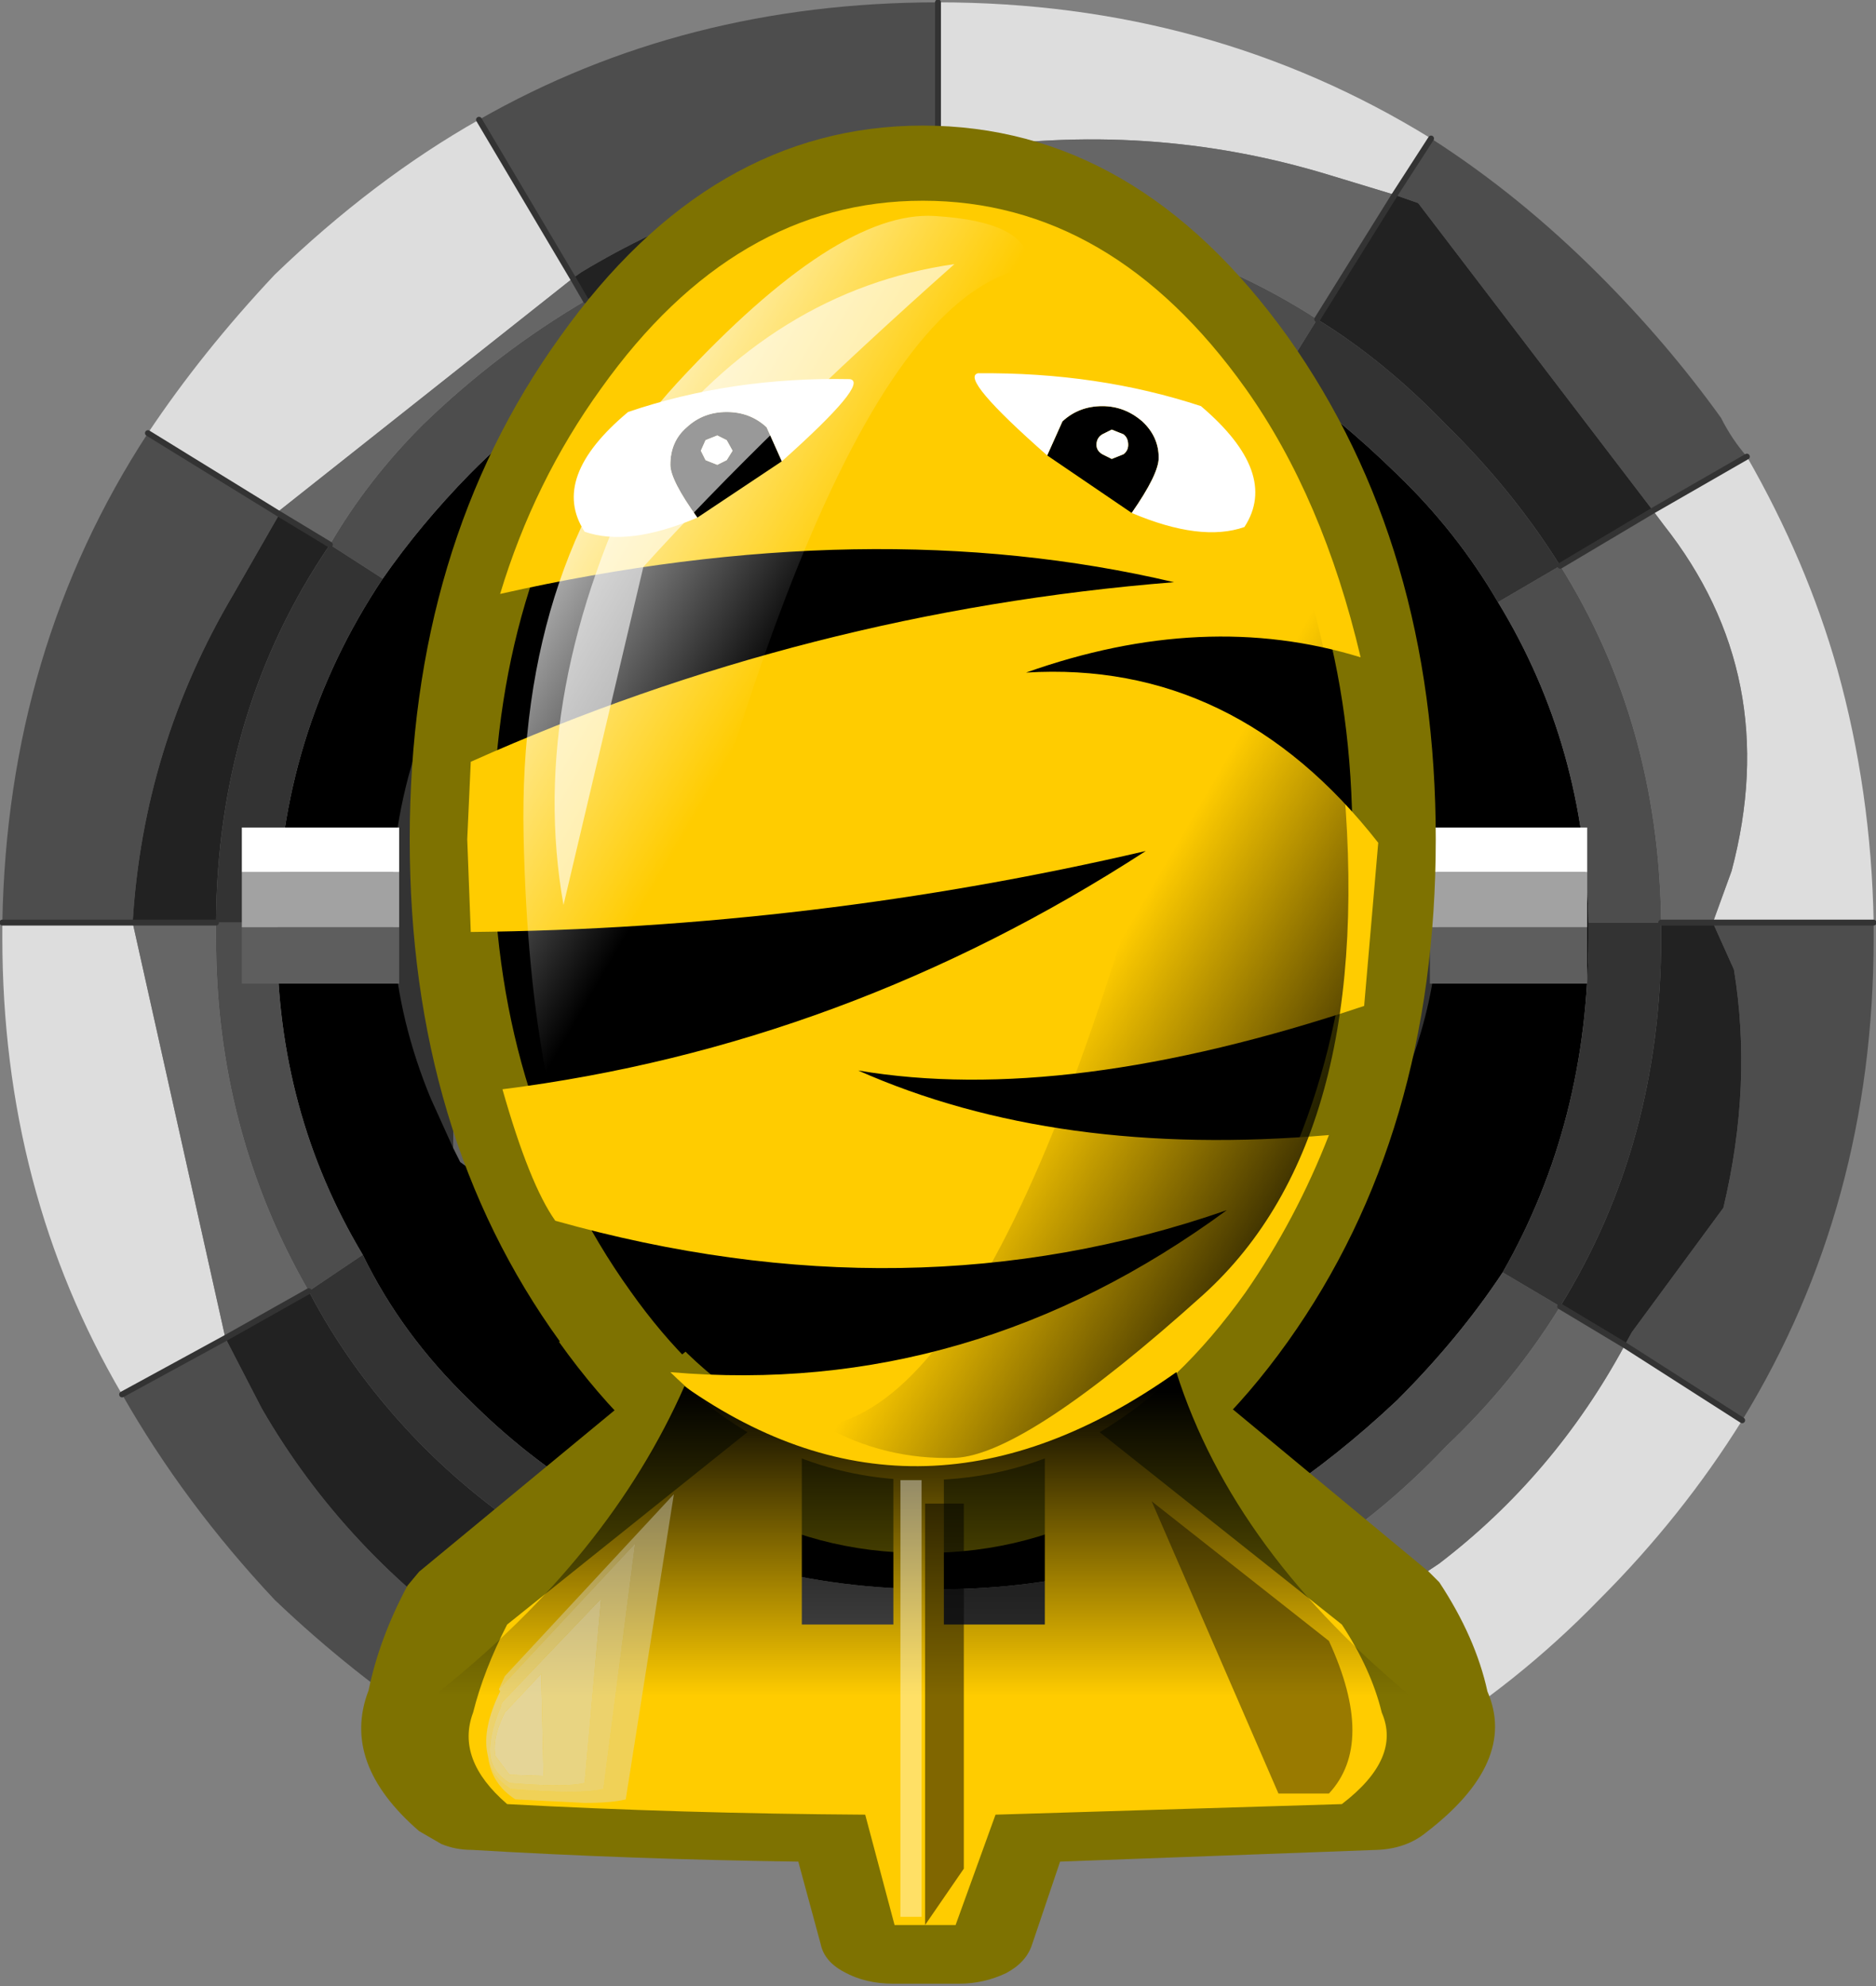
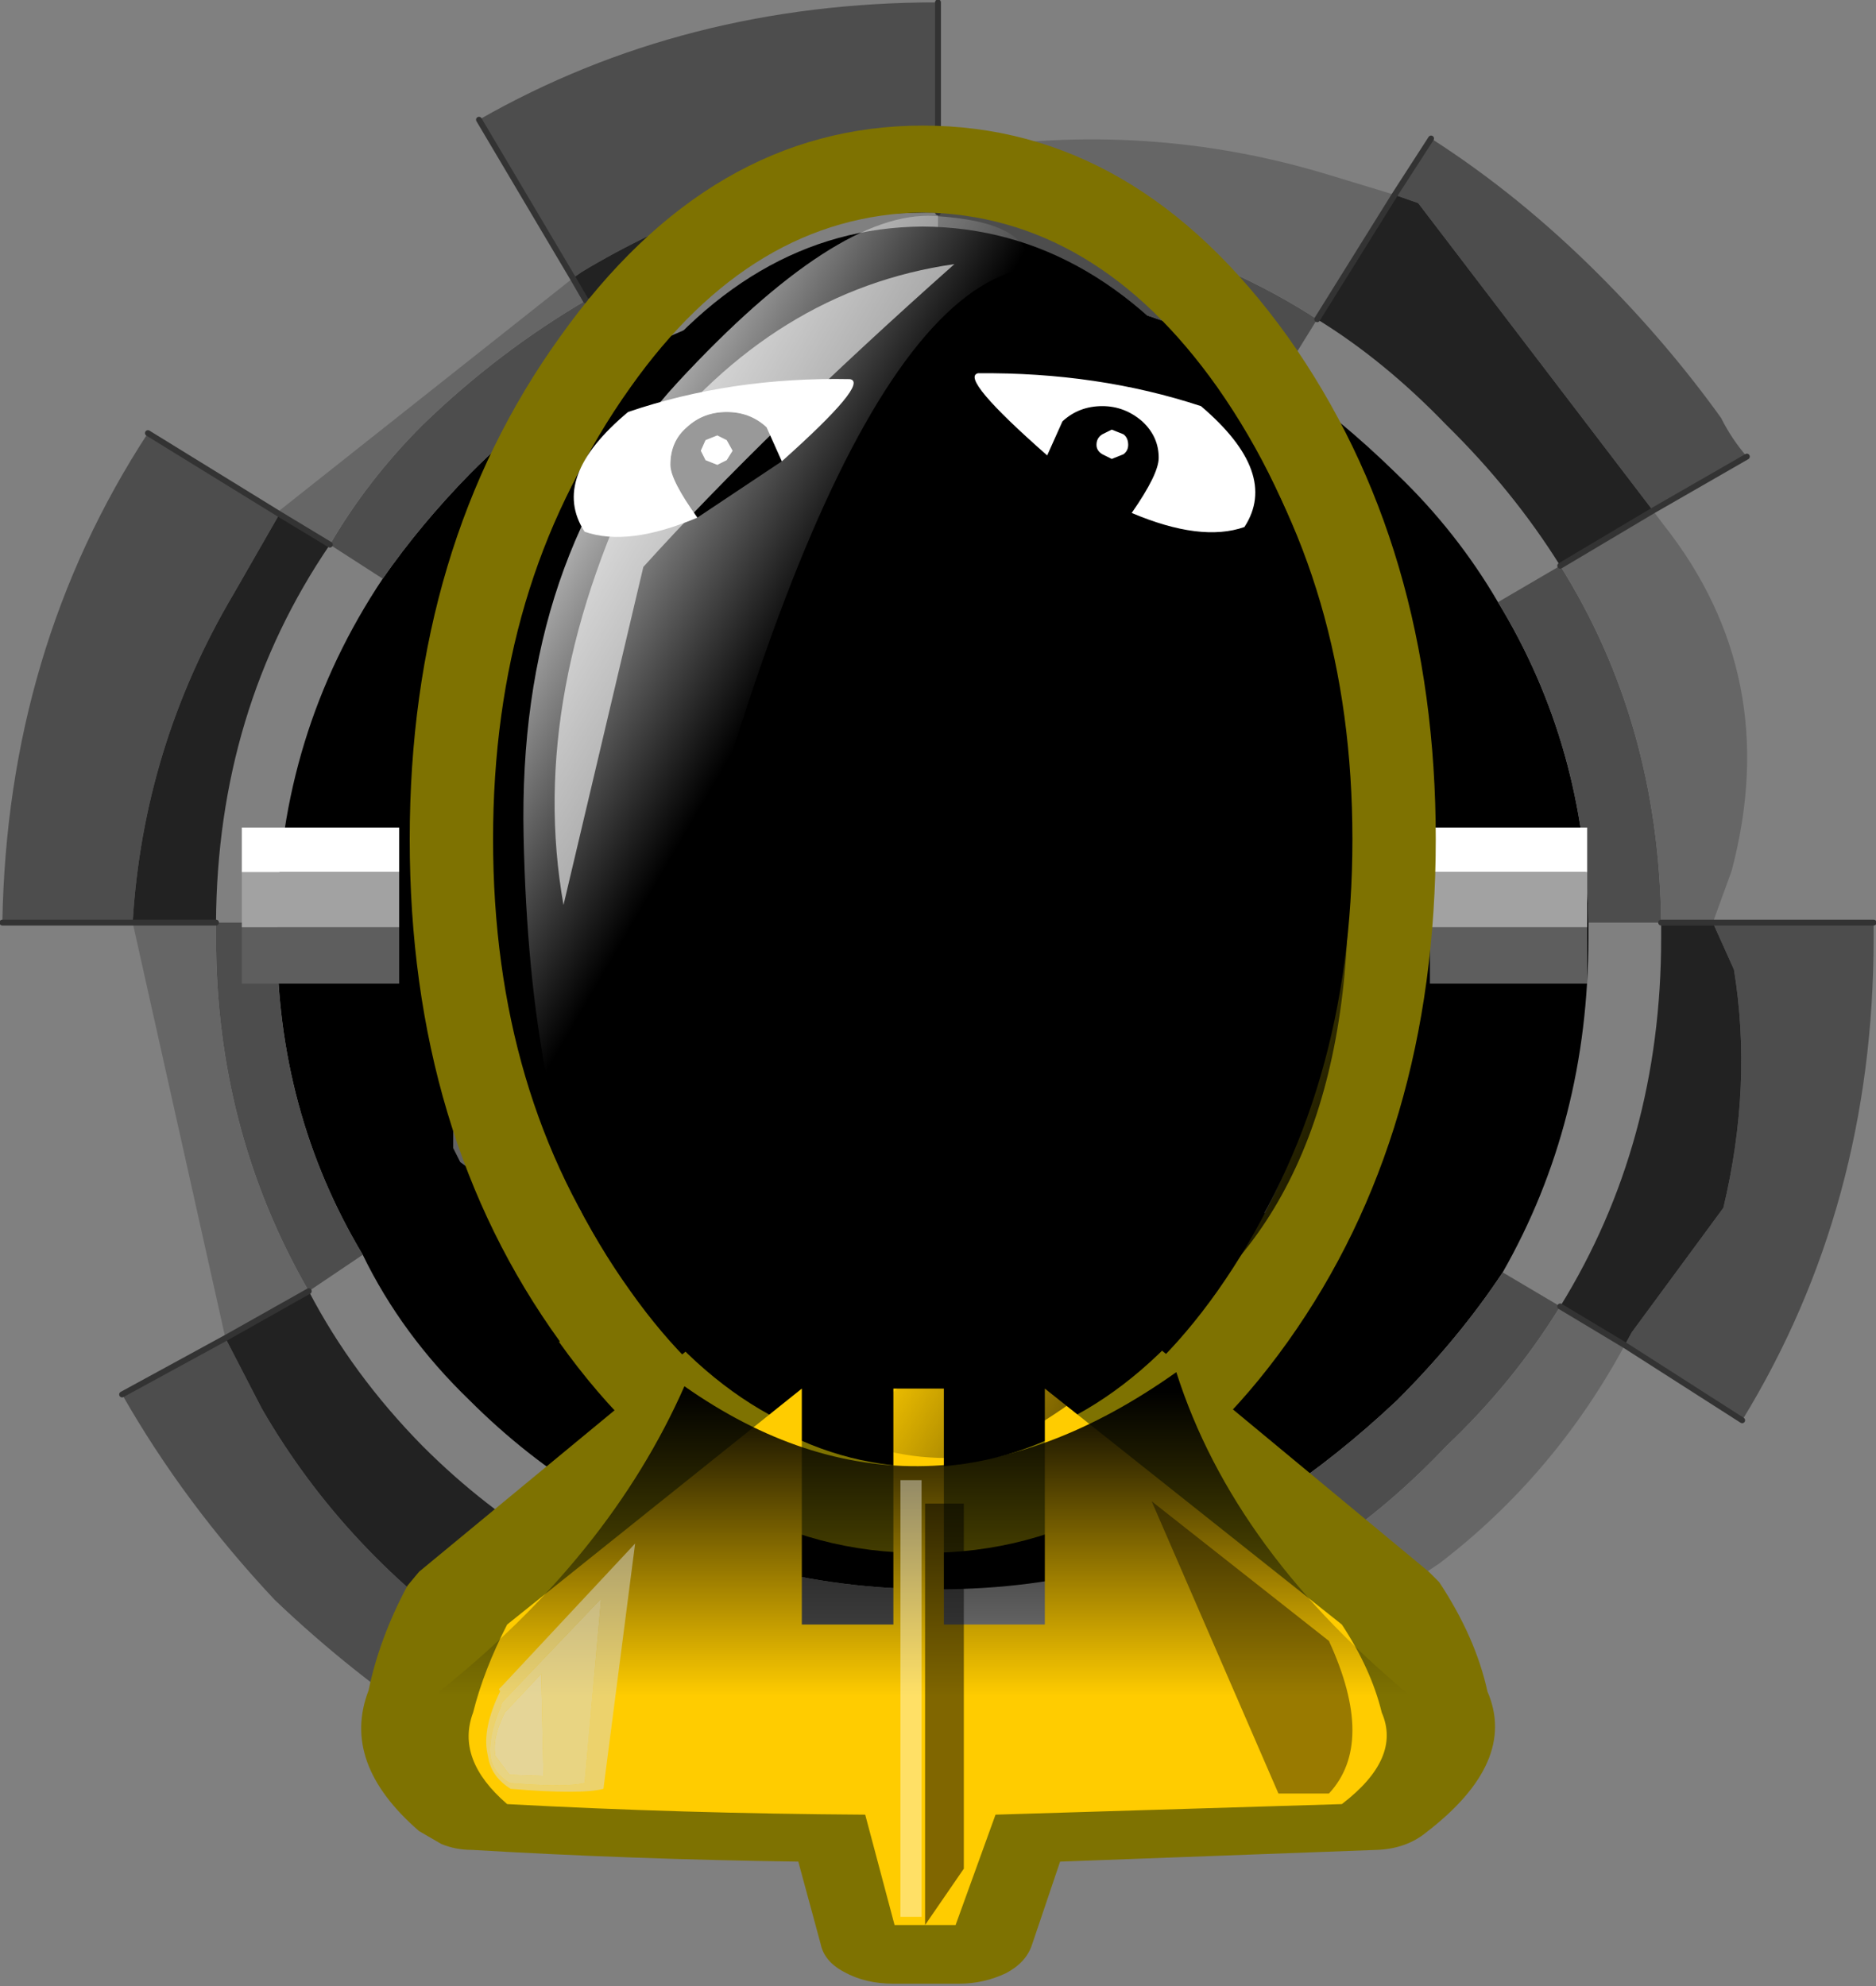
<svg xmlns="http://www.w3.org/2000/svg" xmlns:xlink="http://www.w3.org/1999/xlink" width="79.9" height="84.6">
  <rect width="100%" height="100%" fill="#808080" stroke="none" />
  <g transform="translate(2.45 2.45)">
    <use height="79.9" transform="translate(-2.45 -2.45)" width="79.9" xlink:href="#a" />
    <use height="48.25" transform="rotate(-90 47.5 34.55)" width="165.55" xlink:href="#b" />
  </g>
  <defs>
    <linearGradient gradientTransform="matrix(.005 -.008 .012 .007 50.6 43.65)" gradientUnits="userSpaceOnUse" id="e" spreadMethod="pad" x1="-819.2" x2="819.2">
      <stop offset="0" />
      <stop offset="1" stop-opacity="0" />
    </linearGradient>
    <linearGradient gradientTransform="matrix(-.008 0 0 -.018 30.7 28.95)" gradientUnits="userSpaceOnUse" id="f" spreadMethod="pad" x1="-819.2" x2="819.2">
      <stop offset="0" />
      <stop offset="1" stop-opacity="0" />
    </linearGradient>
    <linearGradient gradientTransform="matrix(-.005 .008 -.012 -.007 70.05 15.95)" gradientUnits="userSpaceOnUse" id="g" spreadMethod="pad" x1="-819.2" x2="819.2">
      <stop offset="0" stop-color="#fff" />
      <stop offset="1" stop-color="#fff" stop-opacity="0" />
    </linearGradient>
    <use height="48.25" width="79.15" xlink:href="#c" id="b" />
    <use height="48.25" width="79.15" xlink:href="#d" id="c" />
    <g id="a">
      <path d="M20.25-21.7q2.5 1.7 4.95 4.1 2.55 2.45 4.3 5.45Q33.25-6 33.35 1.5v.65q0 7.85-3.65 14.25-1.85 2.8-4.5 5.45-2.55 2.4-5.2 4.15-6.4 3.9-14.35 3.9h-.1q-8.15 0-14.65-3.95-2.8-1.7-5.2-4.1-2.9-2.8-4.55-6.2-3.65-6.1-3.65-13.5V1.5q.1-8.05 4.5-14.65 1.6-2.3 3.7-4.45 2.95-3 6.5-4.85 5.85-3.3 13.35-3.3h.1q8.05 0 14.6 4.05" fill-rule="evenodd" transform="translate(34.3 37.8)" />
-       <path d="m26.65-31.9-1.55 2.4-2.8-.85Q14.6-32.7 6.45-31.4l-.8.15v-6.45q11.6 0 21 5.8m9.45 15.85 4-2.3q2.55 4.45 3.85 9.05Q45.4-4.1 45.5 1.5h-6.85l.8-2.2q2.2-8.3-2.9-14.75l-.45-.6m3.8 38.75q-2.55 4.1-6.1 7.65-3.5 3.6-7.7 6.15l-3.15-5.4 1.05-.3 3-2q4.9-3.75 7.9-9.3l5 3.2M5.65 42l-8.4-.85h-.05l-3.45-.9h-.15q-3.5-1.1-6.7-2.85l-2.4-1.4 2.05-3.45.25.2 3.85 1.1q7.5 2.15 15 1.55V42M-29.1 21.6q-5.1-8.7-5.1-19.45V1.5h5.55l3.95 17.7-4.4 2.4m1.1-40.95q2.3-3.45 5.4-6.75 4.2-4.05 8.7-6.6l4 6.75-12.5 9.9v.15l-5.6-3.45" fill="#ddd" fill-rule="evenodd" transform="translate(34.3 37.8)" />
      <path d="M26.65-31.9q3.75 2.4 7.15 5.8 2.9 2.9 5.2 6.1.45.9 1.1 1.65l-4 2.3-10-13.1-1-.35 1.55-2.4M45.5 1.5v.65q0 11.4-5.6 20.55l-5-3.2.3-.55 3.9-5.3q1.25-5.25.45-10.15l-.9-2h6.85m-19.4 35-1.55.9q-3.35 1.75-6.95 2.85l-3.3.9h-.15l-8.5.85v-6.6h.8l3.75-.75q6.4-1.35 12.75-3.55l3.15 5.4m-41.6-.5q-3.8-2.5-7.1-5.65-3.85-4.1-6.5-8.75l4.4-2.4 1.55 3q3.55 6.15 9.7 10.35L-15.5 36M-34.2 1.5q.2-11.65 6.2-20.85l5.6 3.45-1.95 3.4q-3.85 6.5-4.3 14h-5.55m20.3-34.2q8.75-5 19.55-5v6.45l-2.5.45q-6.9 1.1-12.7 4.6l-.35.25-4-6.75m19.55 3.95q9.1 0 16.15 4.55l-1.55 2.5q-6.55-4.05-14.6-4.05v-3m23.85 16.6 2.65-1.55q4.2 6.7 4.3 15.2h-3.1q-.1-7.5-3.85-13.65m-37.3-10.3q-3.55 1.85-6.5 4.85-2.1 2.15-3.7 4.45l-2.25-1.45q1.6-2.75 3.95-5.1 3.2-3.1 6.95-5.3l1.55 2.55M-22.5 1.5v.65q0 7.4 3.65 13.5l-2.3 1.55q-3.95-6.85-3.95-15.05V1.5h2.6m13.4 24.45q6.5 3.95 14.65 3.95h.1v2.95q-9.05 0-16.3-4.65l1.55-2.25M20 26q2.65-1.75 5.2-4.15 2.65-2.65 4.5-5.45l2.45 1.45q-2 3.25-4.85 5.95-2.75 2.9-5.75 4.75L20 26" fill="#4d4d4d" fill-rule="evenodd" transform="translate(34.3 37.8)" />
      <path d="m5.65-31.25.8-.15q8.15-1.3 15.85 1.05l2.8.85-3.3 5.3q-7.05-4.55-16.15-4.55v-2.5m26.5 17.55 3.95-2.35.45.6Q41.65-9 39.45-.7l-.8 2.2h-2.2q-.1-8.5-4.3-15.2M-9.9-25.95l.55.95q-3.75 2.2-6.95 5.3-2.35 2.35-3.95 5.1l-2.15-1.3v-.15l12.5-9.9m42.05 43.8 2.75 1.65q-3 5.55-7.9 9.3l-3 2-1.05.3-1.4-2.55q3-1.85 5.75-4.75 2.85-2.7 4.85-5.95m-26.5 15v2.55q-7.5.6-15-1.55l-3.85-1.1-.25-.2 2.8-4.35q7.25 4.65 16.3 4.65M-25.1 1.5v.65q0 8.2 3.95 15.05l-3.55 2-3.95-17.7h3.55" fill="#666" fill-rule="evenodd" transform="translate(34.3 37.8)" />
-       <path d="M21.8-24.2q2.85 1.75 5.5 4.5 2.85 2.8 4.85 6l-2.65 1.55q-1.75-3-4.3-5.45-2.45-2.4-4.95-4.1l1.55-2.5M-9.35-25q6.75-3.75 15-3.75v3h-.1q-7.5 0-13.35 3.3L-9.35-25M-18-13.15q-4.4 6.6-4.5 14.65h-2.6q.05-9.05 4.85-16.1l2.25 1.45m-.85 28.8q1.65 3.4 4.55 6.2 2.4 2.4 5.2 4.1l-1.55 2.25q-3-1.75-5.65-4.4-3-3.05-4.85-6.6l2.3-1.55M5.65 29.9Q13.6 29.9 20 26l1.55 2.55q-6.95 4.3-15.9 4.3V29.9M29.7 16.4q3.65-6.4 3.65-14.25V1.5h3.1v.65q0 8.75-4.3 15.7L29.7 16.4" fill="#333" fill-rule="evenodd" transform="translate(34.3 37.8)" />
      <path d="m25.1-29.5 1 .35 10 13.1-3.95 2.35q-2-3.2-4.85-6-2.65-2.75-5.5-4.5l3.3-5.3M5.65-31.25v2.5q-8.25 0-15 3.75l-.55-.95.35-.25q5.8-3.5 12.7-4.6l2.5-.45M36.45 1.5h2.2l.9 2q.8 4.9-.45 10.15l-3.9 5.3-.3.55-2.75-1.65q4.3-6.95 4.3-15.7V1.5M5.65 35.4v-2.55q8.95 0 15.9-4.3l1.4 2.55q-6.35 2.2-12.75 3.55l-3.75.75h-.8M-22.4-15.9l2.15 1.3q-4.8 7.05-4.85 16.1h-3.55q.45-7.5 4.3-14l1.95-3.4m-2.3 35.1 3.55-2q1.85 3.55 4.85 6.6 2.65 2.65 5.65 4.4l-2.8 4.35q-6.15-4.2-9.7-10.35l-1.55-3" fill="#222" fill-rule="evenodd" transform="translate(34.3 37.8)" />
      <path d="M60.95 5.9 59.4 8.3l-3.3 5.3m14.3 8.15 4-2.3m-7.95 4.65 3.95-2.35m2.55 17.55h6.85M39.95 9.05v-2.5m-15.55 5.3.55.95m45.8 26.5h2.2m-3.75 18 5 3.2M39.95.1v6.45m26.5 49.1 2.75 1.65M57.25 68.9l3.15 5.4m-20.45-3.65V79.8m17.3-10.9-1.4-2.55M20.4 5.1l4 6.75M11.9 21.9l2.15 1.3m-2.15-1.3-5.6-3.45M5.65 39.3H9.2M9.6 57l3.55-2M9.6 57l-4.4 2.4m.45-20.1H.1m20.75 31.05 2.8-4.35m-2.8 4.35L18.8 73.8" fill="none" stroke="#333" stroke-linecap="round" stroke-linejoin="round" stroke-width=".25" />
-       <path d="M24.35-9.05q5.25 10.15 0 19.65V-9.05m-7.9 21.8L15.1 11.7v-21.9l1.35-1.1v24.05m-24-24 1.45 1.05v21.9l-1.45 1.35v-24.3M-15 11.1l-.95-2.1q-1.35-3.25-1.6-6.6V-.95q.25-3.3 1.6-6.6l.95-2.1V11.1" fill="#333" fill-rule="evenodd" transform="translate(34.3 37.8)" />
      <path d="m18.8-12.15 1.55.1v26l-1.55-.15v-25.95m-30.95.6 1.7-.35v25.8l-1.7-.45v-25" fill="#bfbfbf" fill-rule="evenodd" transform="translate(34.3 37.8)" />
      <path d="m20.35-12.05.95.3q1.2.5 2.4 1.55l.65 1.15V10.6l-.65 1.1q-1.1 1.5-2.4 2l-.95.25v-26M18.8 13.8l-.8-.25-1.55-.8V-11.3q.75-.5 1.55-.7l.8-.15V13.8M-15-9.65l.3-.55 2.05-1.15.5-.2v25l-.5-.25-2.05-1.5-.3-.6V-9.65m4.55-2.25h.85l2.05.65v24.3q-1 .7-2.05.8l-.85.05v-25.8" fill="#626262" fill-rule="evenodd" transform="translate(34.3 37.8)" />
      <path d="M26.6-.65h6.7V1.7h-6.7V-.65m-50.6 0h6.7V1.7H-24V-.65" fill="#a2a2a2" fill-rule="evenodd" transform="translate(34.3 37.8)" />
      <path d="M33.3-.65h-6.7v-1.9h6.7v1.9m-50.6 0H-24v-1.9h6.7v1.9" fill="#fff" fill-rule="evenodd" transform="translate(34.3 37.8)" />
      <path d="M26.6 1.7h6.7v2.4h-6.7V1.7m-50.6 0h6.7v2.4H-24V1.7" fill="#5e5e5e" fill-rule="evenodd" transform="translate(34.3 37.8)" />
    </g>
    <g id="d" fill-rule="evenodd">
      <path d="M40.6 21.7q.65.75.75 2.15.05 1.2-.45 2.3-.6.95-1.45 1.1-.85.2-1.55-.65L27.05 13.55q-1.7-.95-3.3-1.2h-.3q-.85-.35-1.75.25-.4 7-.4 14.4 0 1.1-.5 2l-1 1q.6.25 1 1.05.5.75.5 1.9.05 6.95.5 14.15.8.6 1.6.4l.25-.05q1.7-.35 3.4-1.5l10.85-13.1q.7-.85 1.55-.7.8.1 1.45 1.1.5 1.05.45 2.35-.1 1.2-.75 2.15L29.45 51.2l-.45.45q-2.35 1.55-4.65 2.05-3 1.3-6-2.6-.7-.85-.75-2.1l-.5-13.5-3.55-1.2q-.75-.25-1.2-1.1-.45-.95-.45-2v-2.8q0-1.2.5-2.1.45-.85 1.2-1l3.5-.95q.1-7.15.5-13.9 0-.7.25-1.3l.55-.95q2.9-3.35 6-2.15 2.2.45 4.45 1.65l.6.5L40.6 21.7" fill="#7e7201" transform="translate(-11.9 -5.75)" />
      <path d="M60.65 47.8q11.25 0 19.25-5.6 7.35-5.2 7.45-12.55-.1-7.25-7.45-12.45-8-5.7-19.25-5.7-11.3 0-19.25 5.7-7.35 5.2-7.5 12.45.15 7.35 7.5 12.55 7.95 5.6 19.25 5.6m30.4-18.15q0 9.1-9 15.55-8.9 6.3-21.4 6.3-12.55 0-21.4-6.3-9.05-6.45-9-15.55-.05-9.05 9-15.5v.05q8.85-6.4 21.4-6.4 12.5 0 21.4 6.4 9 6.4 9 15.45" fill="#7e7201" transform="translate(-11.9 -5.75)" />
      <path d="M60.65 47.95q-10.9 0-18.65-5.45-7.5-5.35-7.55-12.85.05-7.45 7.55-12.8 7.75-5.5 18.65-5.5 10.85 0 18.6 5.5 7.45 5.35 7.5 12.8-.05 7.5-7.5 12.85-7.75 5.45-18.6 5.45" transform="translate(-11.9 -5.75)" />
-       <path d="M79.85 15.95q8 5.7 8 13.7 0 8.05-8 13.75-4.65 3.3-11.45 4.9 2.05-6.65-.65-14.25.55 8.9-7.25 15l-6.95-.6Q49.3 35.75 50.8 26.9q-3.75 8.45-2.75 20.05-3.6-1.4-6.7-3.55-8-5.7-8-13.75 0-6.05 4.6-10.75-1.1 12.8 6.9 23.7-4.7-13.5-.45-28.6 1.55-1.1 5.6-2.25 1.85 14.6 10.15 27.4Q56.85 25 56.7 10.4l3.95-.15 3.3.15q6.4 14.3 7.65 29.95 3.05-12.95-.5-28.7 4.8 1.45 8.75 4.3" fill="#fc0" transform="translate(-11.9 -5.75)" />
      <path d="M27.2 11.95 37.25 24.5H27.2v3.9h10.05v2.15H27.2v4.3h10.05L27.2 47.5q-1.9 1.25-3.75 1.7-1.95.85-3.9-1.7l-.45-14.75-4.7-1.7v-2.6l4.7-1.25q.05-7.85.45-15.25 1.9-2.2 3.9-1.45 1.8.45 3.75 1.45" fill="#fc0" transform="translate(-11.9 -5.75)" />
      <path d="M32.35 29.75v1.65H16.8l-2.4-1.65h17.95" fill-opacity=".498" transform="translate(-11.9 -5.75)" />
      <path d="M63.85 47.5q-15.8 1.6-22.6-5.9-6.8-7.55-6.95-10.55-.1-3 1.35-5.6 1.6 9.45 41.9 18-5.8 3.25-13.7 4.05" fill="url(#e)" transform="translate(-11.9 -5.75)" />
      <path d="M37.95 40.45q-7.7 2.45-14.1 10.35-8.2-21.2.45-41.8 5.8 7.3 13.05 10.5-7.1 10.1.6 20.95" fill="url(#f)" transform="translate(-11.9 -5.75)" />
      <path d="M85 34.15q-1.65-9.45-41.9-18 5.8-3.25 17.7-3.5 11.9-.25 19.3 6.55 7.35 6.8 7.1 10.95-.25 4.15-2.2 4" fill="url(#g)" transform="translate(-11.9 -5.75)" />
      <path d="m77.2 20.2-.4.2-.2.5.2.4.4.25.45-.25.2-.4-.2-.5-.45-.2m-2.85-.15q1.6-1.15 2.25-1.15 1 0 1.6.7.65.7.65 1.7T78.2 23l-1.45.65-2.4-3.6M77 34.95l1.45.65q.65.7.65 1.7 0 .95-.65 1.7-.65.7-1.55.7-.7 0-2.35-1.15l2.45-3.6m.9 3.25.2-.5-.2-.4q-.15-.25-.45-.25-.25 0-.4.25l-.2.4.2.5q.15.2.4.2.3 0 .45-.2" transform="translate(-11.9 -5.75)" />
      <path d="m77.2 20.2.45.2.2.5-.2.4-.45.25-.4-.25-.2-.4.2-.5.4-.2m-.45 3.45L78.2 23q.65-.7.65-1.7t-.65-1.7q-.6-.7-1.6-.7-.65 0-2.25 1.15-1.25-2.95-.6-4.8 2.3-1.5 5.1 1.85 1.5 4.4 1.4 9.45-.15.85-3.5-2.9m.25 11.3q3.3-3.75 3.5-2.95.05 5.1-1.4 9.5-2.85 3.35-5.15 1.85-.65-1.85.6-4.8 1.65 1.15 2.35 1.15.9 0 1.55-.7.65-.75.65-1.7 0-1-.65-1.7L77 34.95m.9 3.25q-.15.2-.45.2-.25 0-.4-.2l-.2-.5.2-.4q.15-.25.4-.25.3 0 .45.25l.2.4-.2.5" fill="#fff" transform="translate(-11.9 -5.75)" />
      <path d="M14.75 28.7h18.6v.9h-18.6v-.9" fill="#fff" fill-opacity=".4" transform="translate(-11.9 -5.75)" />
-       <path d="m24.45 11.6.55.25 7.75 7.2-13-2.05q-.15-.6-.15-1.75l.15-2.95q.65-1 1.75-1.15-.8.15-1.3.95-.25 3 0 3.95l10.45 1.35-6.05-5.65-.15-.15" fill="#d9d9d9" fill-opacity=".4" transform="translate(-11.9 -5.75)" />
      <path d="M20 46.95V44.8l12.45-5.4-5.95 7.55q-4.35 2-6.5 0" fill-opacity=".4" transform="translate(-11.9 -5.75)" />
      <path d="m21.5 11.15.25-.05q1.05-.2 2.6.55l.1-.05.15.15 6.05 5.65-10.45-1.35q-.25-.95 0-3.95.5-.8 1.3-.95m0 .1q-.65.15-1.05.8-.2 2.4 0 3.2l7.85.7-4.4-4.2-.1-.05h-.05q-1.4-.6-2.25-.45" fill="#d9d9d9" fill-opacity=".498" transform="translate(-11.9 -5.75)" />
      <path d="M77.05 17.9q7 5.4 8.1 13.1-7.15-8.05-12.9-13.25l-14.4-3.4q9-1.6 19.2 3.55" fill="#fff" fill-opacity=".6" transform="translate(-11.9 -5.75)" />
      <path d="M21.6 11.45q.7-.15 1.75.35l.1.05 1.65 1.55-4.35.1.05-1.45.8-.6" fill="#d9d9d9" fill-opacity=".694" transform="translate(-11.9 -5.75)" />
      <path d="m21.6 11.45-.8.6-.05 1.45 4.35-.1-1.65-1.55-.1-.05q-1.05-.5-1.75-.35m-.1-.2q.85-.15 2.25.45h.05l.1.05 4.4 4.2-7.85-.7q-.2-.8 0-3.2.4-.65 1.05-.8" fill="#d9d9d9" fill-opacity=".6" transform="translate(-11.9 -5.75)" />
    </g>
  </defs>
</svg>